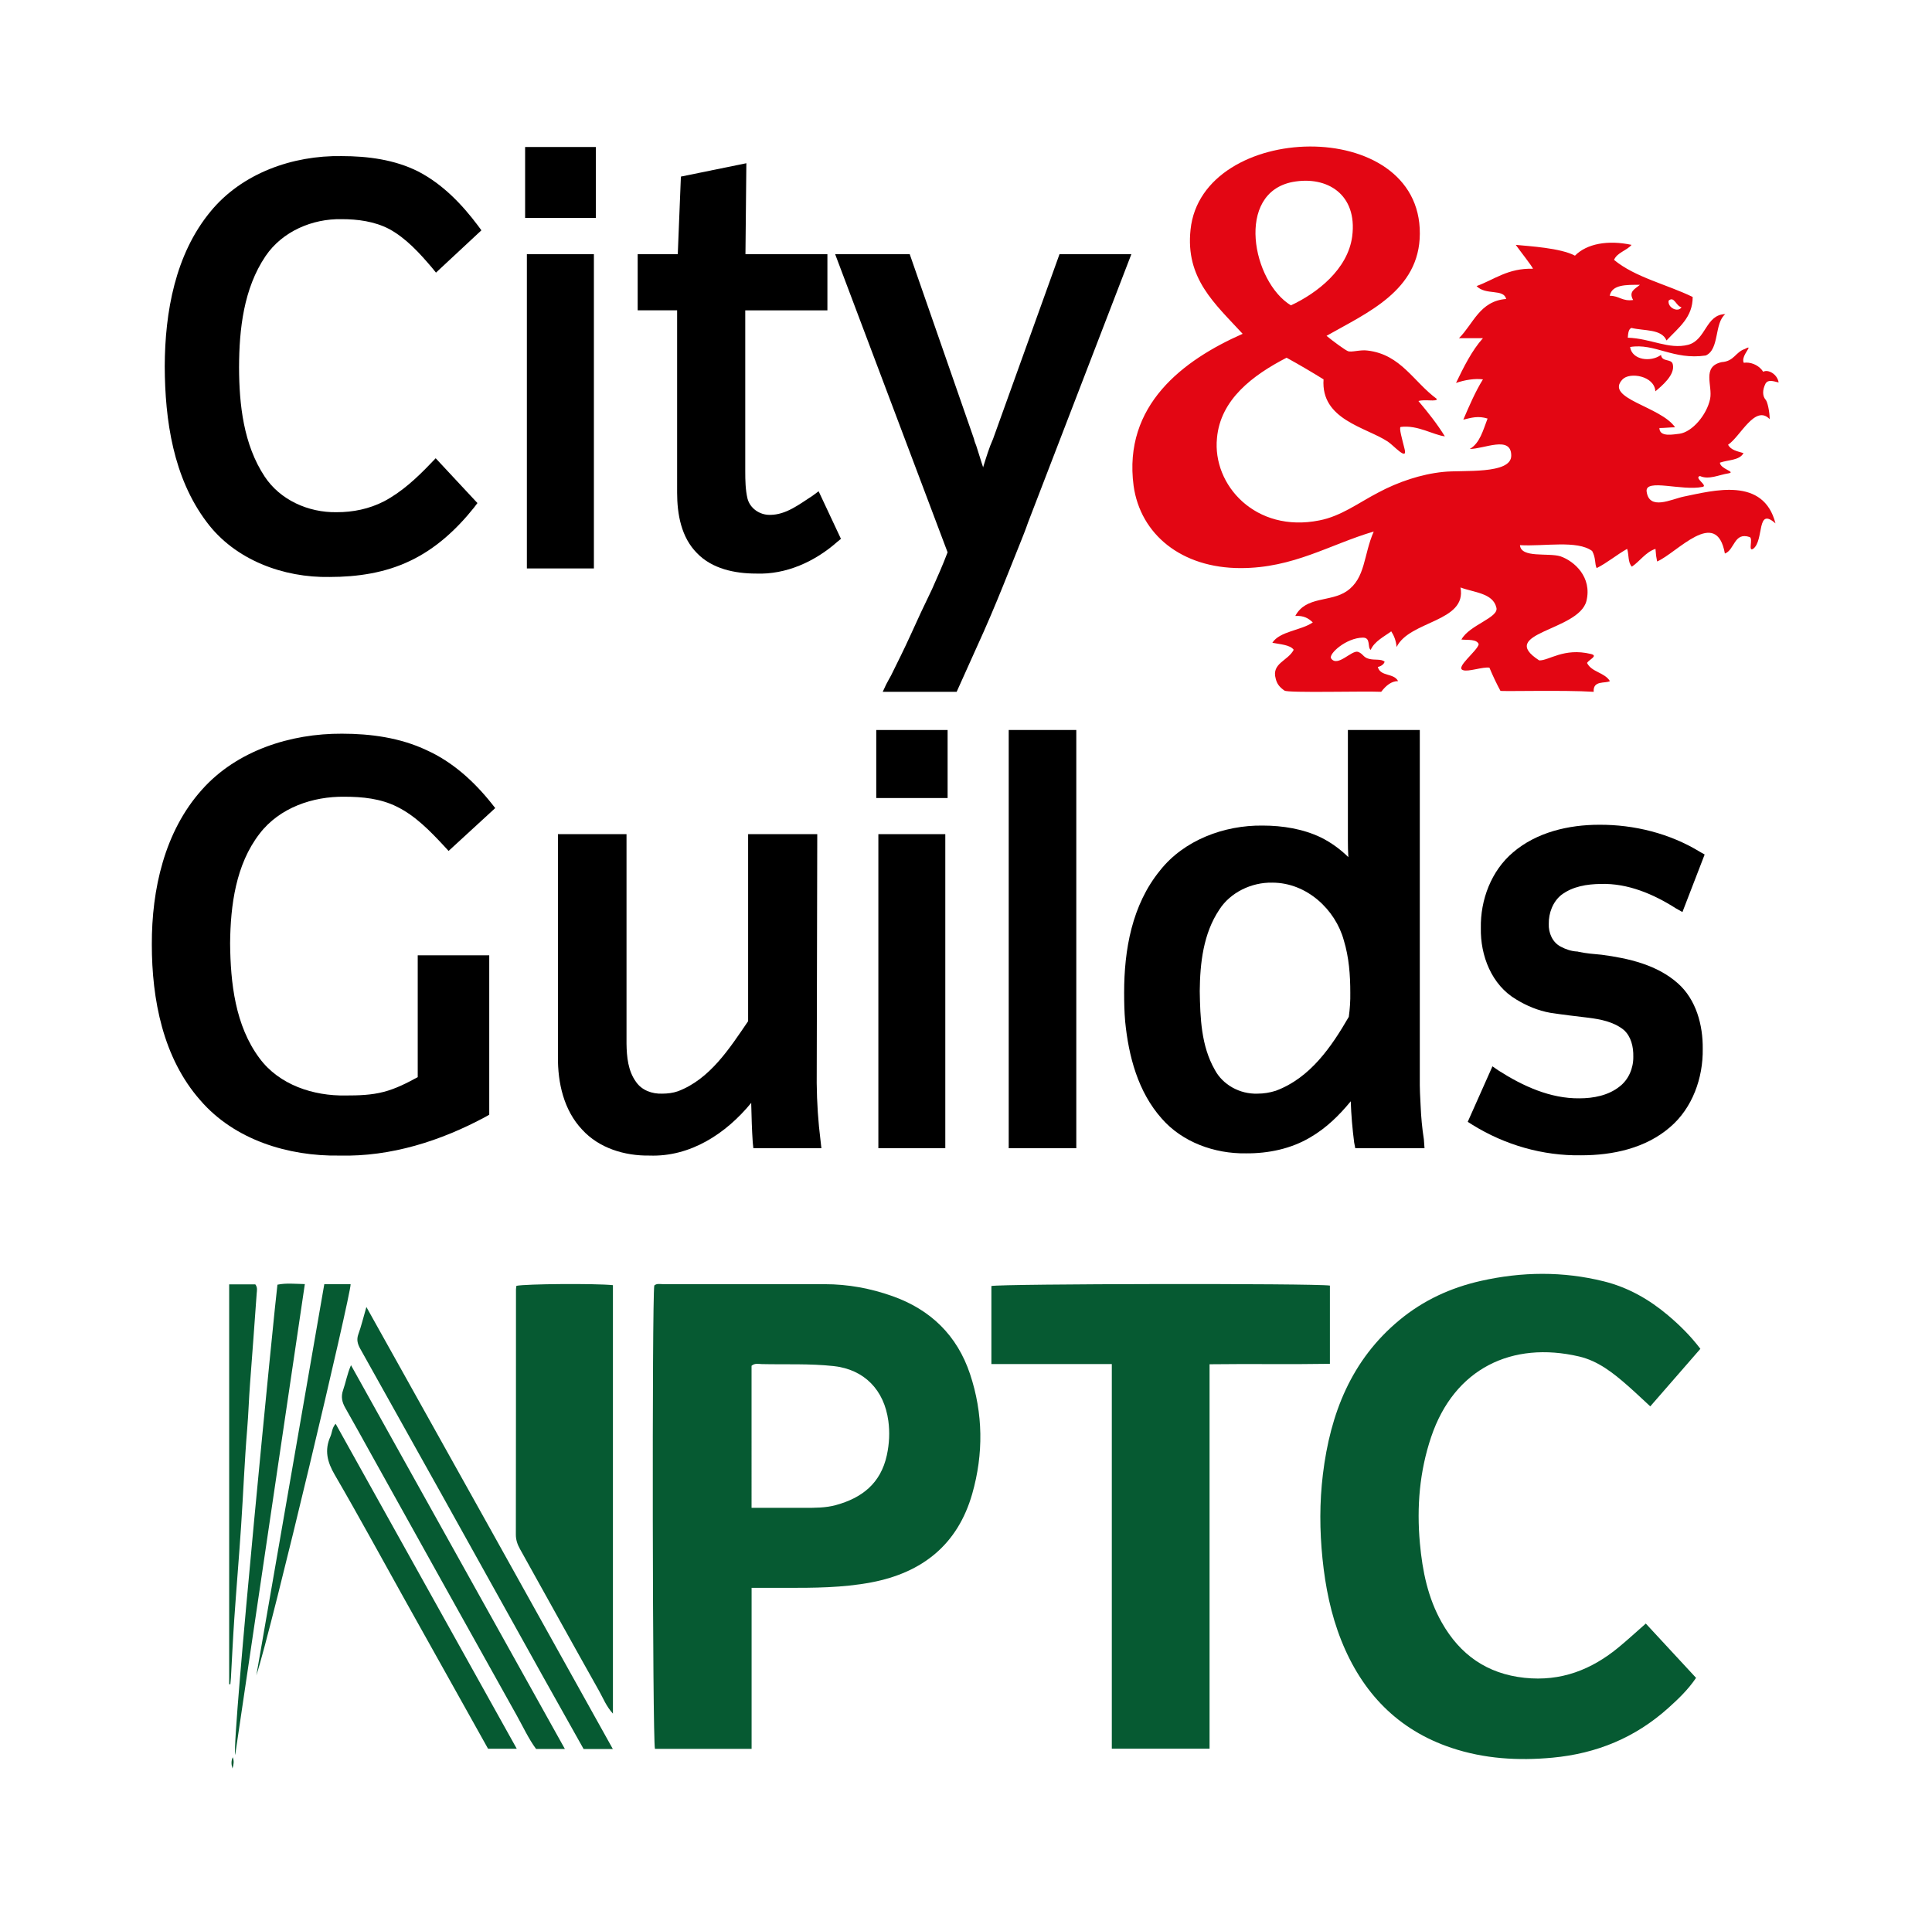
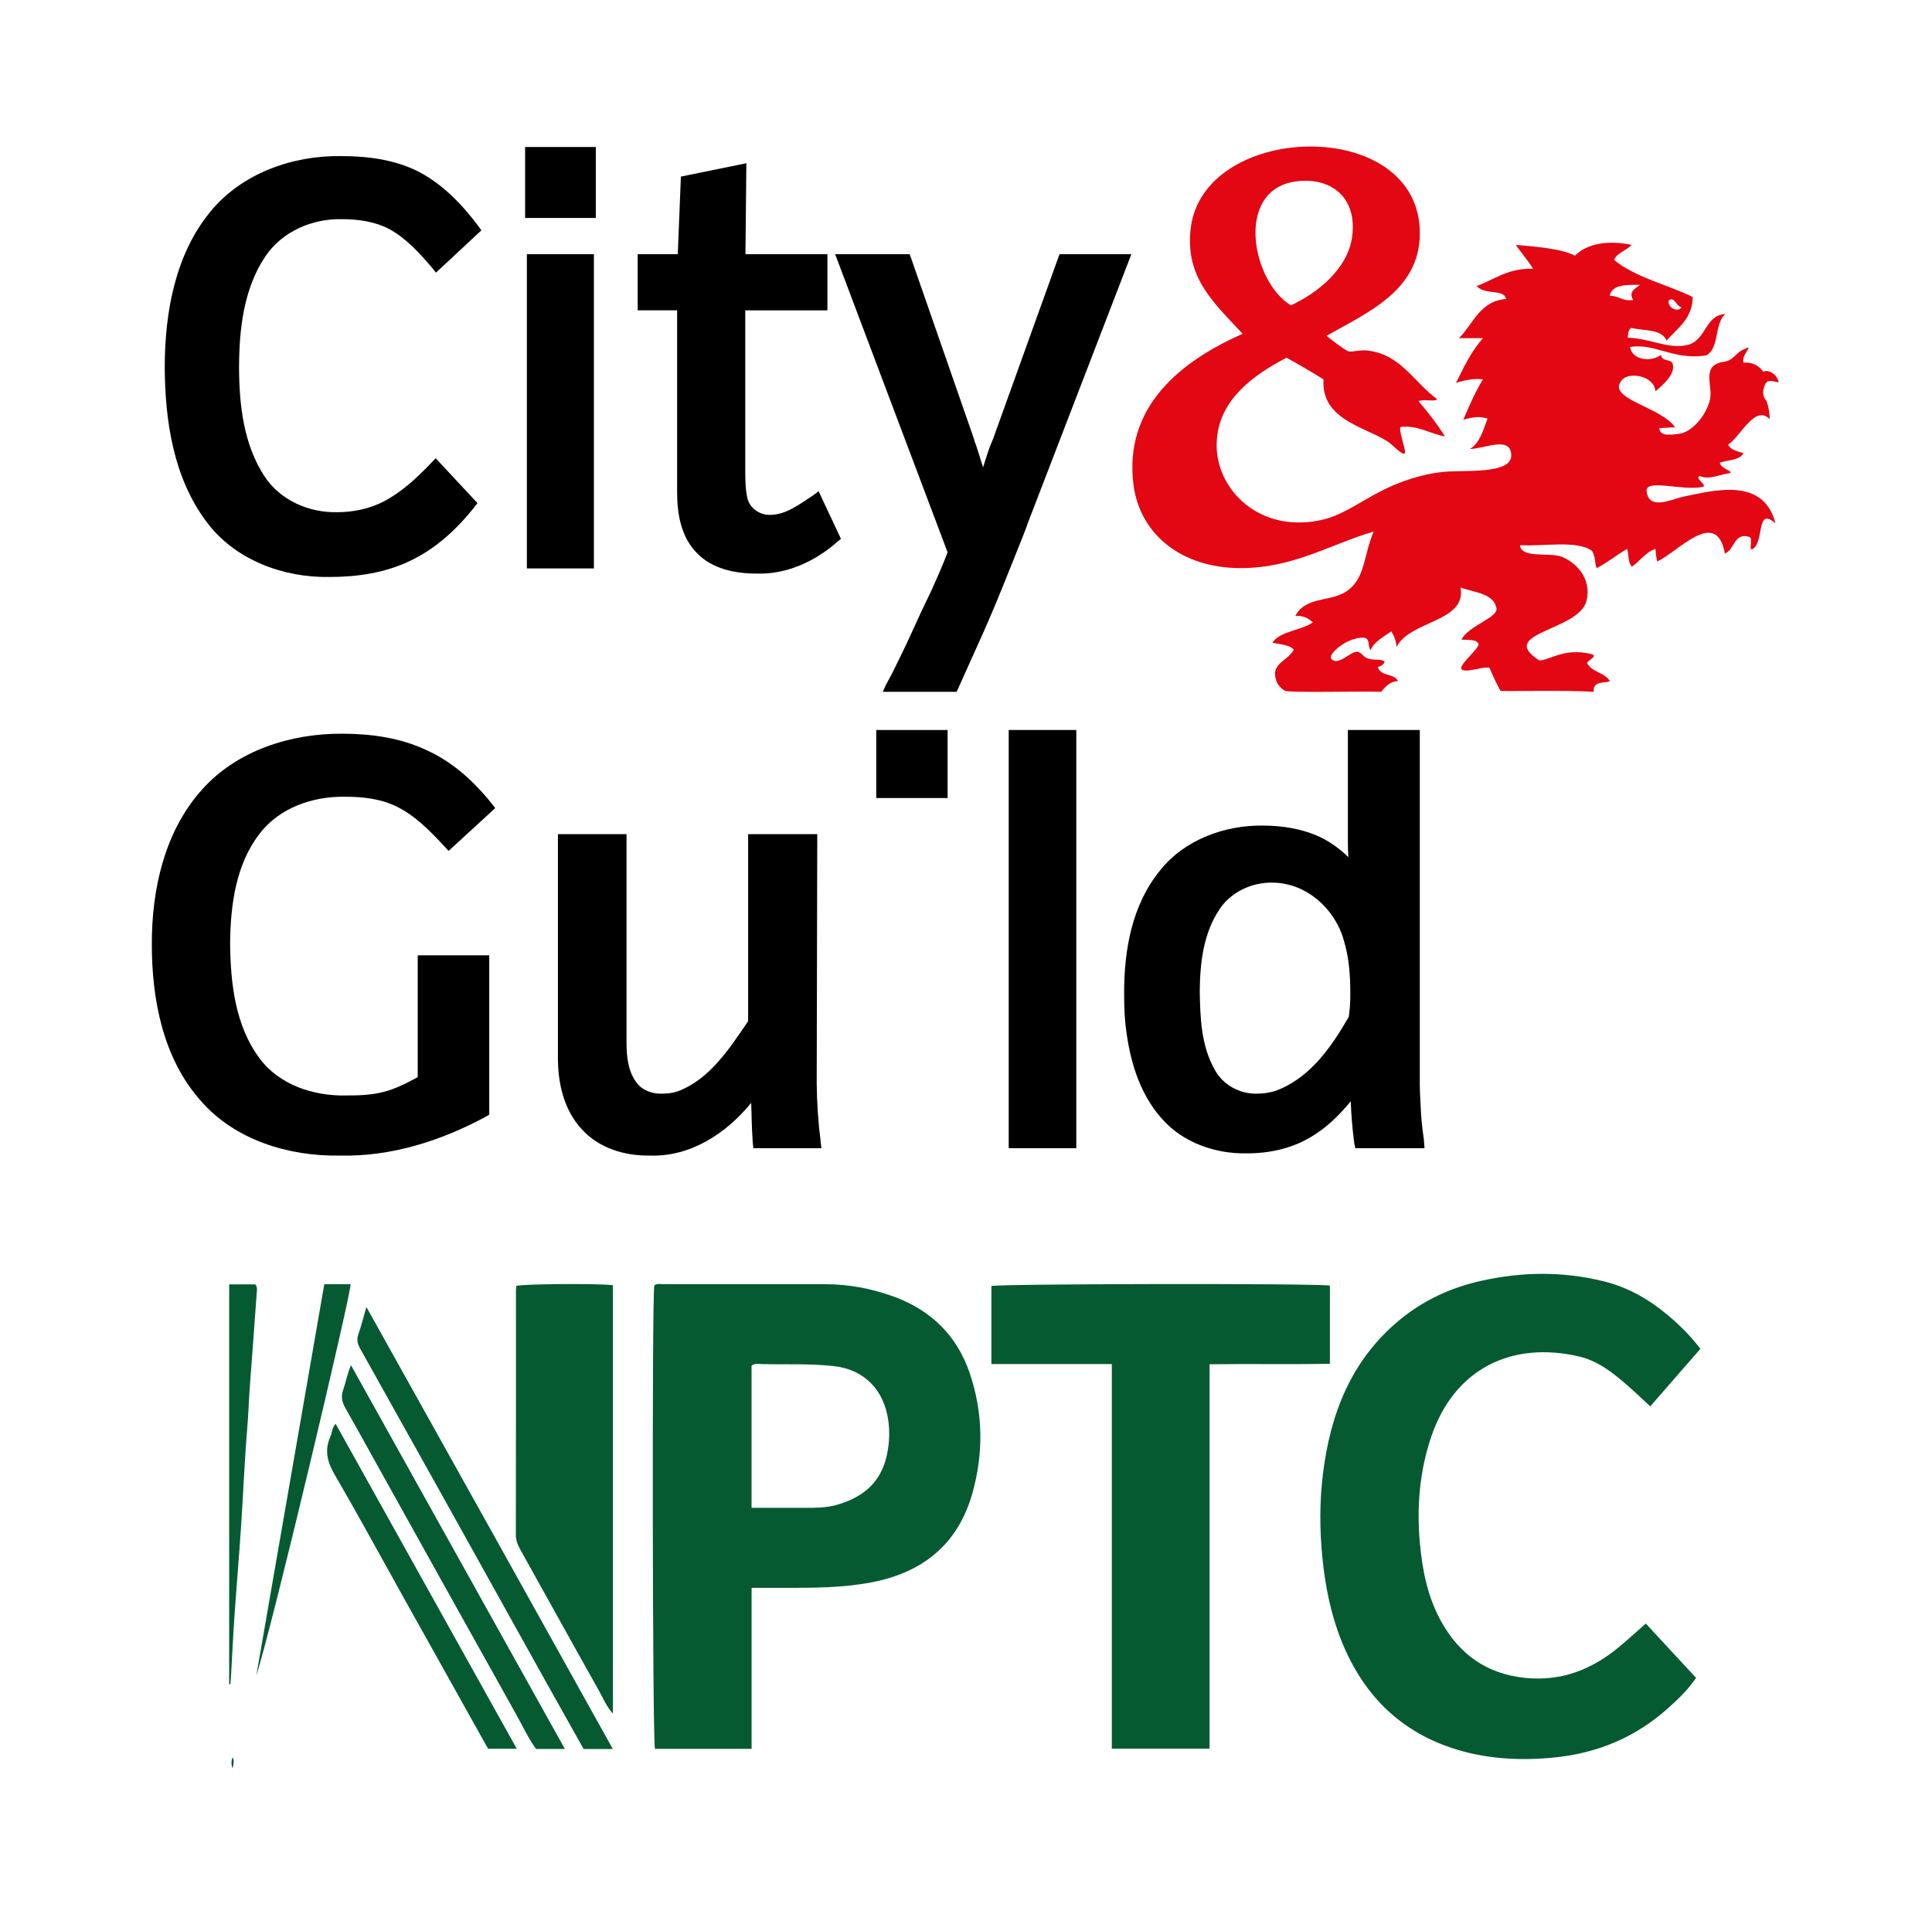
<svg xmlns="http://www.w3.org/2000/svg" version="1.1" id="Layer_1" x="0px" y="0px" viewBox="0 0 561.577 554.329" style="enable-background:new 0 0 561.577 554.329;" xml:space="preserve">
  <g>
    <path style="fill:#E30613;" d="M417.675,115.998c-0.076,0.879-3.479,0-5.379,0.586c2.893,3.432,5.436,6.646,7.685,10.266   c-3.318-0.378-7.931-3.375-12.837-2.732c-0.586,0.18,0.482,3.743,1.125,6.4c0.964,3.753-3.318-1.182-4.925-2.174   c-6.381-4.178-19.455-6.343-18.623-18.056c-3.46-2.146-7.052-4.263-10.748-6.296c-9.831,5.086-19.237,12.138-20.23,23.368   c-1.371,13.631,11.202,27.651,29.768,23.926c6.296-1.21,11.467-5.171,17.101-8.092c5.757-3.082,12.459-5.36,18.916-6.003   c5.549-0.614,19.88,0.832,19.748-4.802c-0.057-5.861-7.846-1.872-12.053-1.872c2.921-1.664,3.857-5.417,5.171-8.839   c-2.76-0.86-4.689-0.246-7.052,0.321c1.692-3.942,3.535-8.234,5.71-11.712c-2.307-0.321-5.284,0.161-7.827,1.04   c2.221-4.604,4.613-9.453,7.827-13.017c-2.278,0-4.613,0-6.967,0c4.122-4.046,6.003-10.824,13.717-11.391   c-0.747-3.082-5.918-0.964-8.602-3.753c5.171-1.872,9.085-5.247,16.401-5.039c-0.454-1.011-3.507-4.821-5.01-6.939   c3.81,0.378,13.026,0.889,17.205,3.138c3.431-3.488,9.595-4.613,16.449-3.138c-1.494,1.739-4.178,2.203-5.086,4.367   c6.107,5.067,15.295,7.099,22.858,10.777c0,5.946-3.999,8.81-7.61,12.648c-1.427-3.403-6.457-2.732-10.209-3.649   c-0.889,0.378-0.945,1.72-1.049,2.845c6.702,0.208,11.902,3.507,17.555,2.061c5.247-1.418,5.039-8.791,10.796-8.924   c-3.271,2.675-1.635,10.238-5.681,12.034c-9.453,1.39-14.841-3.677-21.998-2.467c0.567,3.829,6.031,4.471,8.98,2.307   c0.321,2.165,2.997,0.993,3.422,2.675c0.804,3.11-3.29,6.409-5.057,7.903c-0.246-4.5-7.43-5.681-9.538-3.479   c-5.36,5.596,11.117,7.827,15.267,13.934c-1.286,0-3.214,0.217-4.556,0.217c0.028,2.732,4.027,1.843,5.87,1.654   c3.696-0.529,7.903-5.492,8.867-10.096c0.804-3.866-2.515-9.406,3.356-10.72c3.668-0.246,3.933-2.874,6.778-3.838   c2.949-1.579-1.371,1.938-0.35,4.027c0.293,0,0.482-0.057,0.728-0.057c1.928,0,3.885,1.021,4.925,2.675   c1.371-0.804,4.103,0.643,4.481,3.11c-1.796-0.482-3.11-0.804-3.781,0.274c-1.021,1.976-0.889,3.725,0,4.736   c0.558,0.567,1.182,3.592,1.182,5.653c-4.235-4.415-8.555,5.124-12.091,7.43c0.756,1.55,2.732,1.928,4.481,2.439   c-1.182,2.165-4.481,1.928-6.863,2.779c0.132,1.881,4.821,2.685,2.496,3.11c-2.741,0.406-5.738,1.957-8.281,0.775   c-1.928,0.482,2.543,2.874,0.69,3.167c-5.918,1.229-16.534-2.496-16.212,1.257c0.7,5.738,7.184,2.307,10.777,1.56   c8.735-1.777,23.208-5.823,26.686,7.789c-5.596-4.982-3.242,4.849-6.428,7.345c-1.664,1.125,0-2.949-1.068-3.375   c-4.585-1.55-4.348,3.753-7.213,4.793c-2.439-13.688-13.906-0.18-19.691,2.307c-0.303-1.55-0.321-1.607-0.482-3.668   c-2.874,0.936-4.585,3.668-6.863,5.171c-1.182-1.182-0.832-3.488-1.371-5.171c-3.082,1.739-5.681,3.989-8.867,5.596   c-0.614-1.286-0.189-2.968-1.314-4.982c-4.339-3.214-13.877-1.286-20.977-1.692c0.293,3.838,8.139,2.146,11.76,3.242   c4.046,1.399,9.274,6.059,7.553,13.026c-2.297,8.735-26.261,9.16-13.717,17.233c2.789,0.104,7.156-3.753,14.955-1.881   c2.382,0.539-0.482,1.607-1.049,2.628c1.314,2.685,5.095,2.732,6.646,5.275c-1.286,0.756-4.982-0.321-4.717,3.11   c-8.65-0.558-26.932-0.047-27.112-0.293c-0.993-1.824-2.174-4.263-3.195-6.721c-1.872-0.321-6.163,1.286-7.657,0.718   c-2.42-0.718,4.122-5.549,4.547-7.525c-0.558-1.56-3.186-1.182-5.029-1.371c2.25-4.235,11.013-6.381,10.153-9.302   c-0.993-4.226-6.542-4.367-10.427-5.842c1.928,10.077-14.813,9.595-18.566,17.318c-0.161-1.881-0.804-3.403-1.56-4.556   c-2.032,1.503-4.897,2.893-5.974,5.388c-1.04-0.756,0.132-3.564-2.25-3.564c-4.906,0.047-10.02,4.736-9.274,6.022   c1.853,2.713,5.927-2.411,7.799-1.9c1.475,0.482,1.56,1.664,3.214,2.042c1.692,0.454,3.432-0.057,4.556,0.804   c-0.104,0.747-1.172,1.446-1.976,1.55c0.747,2.893,4.66,1.692,5.889,4.122c-1.928,0-3.479,1.267-4.906,3.11   c-5.218-0.236-27.168,0.378-28.104-0.35c-1.56-1.068-2.221-2.089-2.543-3.422c-1.314-4.556,3.535-5.171,5.218-8.442   c-1.04-1.475-4.122-1.607-6.211-2.042c2.165-3.375,8.385-3.564,11.76-5.918c-1.229-1.182-2.6-2.014-5.086-1.881   c3.101-5.842,10.257-3.933,15.002-7.232c5.464-3.8,4.793-10.474,7.799-17.309c-12.837,3.781-23.312,10.635-38.692,10.635   c-17.233,0-29.135-9.831-31.11-23.926c-3.11-23.472,14.463-36.574,31.697-44.184c-8.149-8.848-16.666-16.08-15.144-30.288   c3.271-31.507,66.891-33.332,66.645,1.21c-0.076,16.562-15.409,22.99-27.121,29.664c1.938,1.607,5.284,4.046,6.163,4.424   c0.993,0.482,3.621-0.463,5.795-0.142C407.201,103.057,410.868,111.007,417.675,115.998z M393.049,68.695   c1.56-12.185-7.288-17.63-17.252-15.806c-16.827,3.167-11.788,29.05-0.567,35.884C382.84,85.228,391.792,78.29,393.049,68.695z    M476.681,82.799c-3.989,0-8.12-0.113-8.782,3.186c2.732-0.028,3.611,1.683,6.806,1.229   C473.307,84.727,475.235,84.028,476.681,82.799z M488.772,89.331c-1.607-0.321-2.118-3.375-3.753-1.928   C484.669,89.416,487.723,90.966,488.772,89.331z" />
    <g>
      <path d="M139.931,66.955l-13.206,12.299l-1.21-1.494c-3.611-4.235-7.477-8.498-12.374-11.174    c-4.263-2.231-9.17-2.874-13.858-2.874c-8.47-0.161-17.205,3.517-22.102,10.748c-6.353,9.406-7.667,21.222-7.695,32.32    c0.028,10.928,1.314,22.451,7.421,31.725c4.5,6.854,12.733,10.531,20.929,10.398c4.745,0.019,9.491-0.945,13.802-3.167    c5.171-2.732,9.538-6.806,13.584-11.041l1.418-1.475l12.138,13.026l-1.04,1.371c-5.039,6.296-11.098,11.892-18.434,15.38    c-7.288,3.535-15.409,4.736-23.501,4.736c-13.405,0.246-27.499-4.925-35.724-15.966c-9.727-12.894-12.138-29.588-12.195-45.29    c0.057-15.777,3.053-32.528,13.263-44.931c9.17-11.23,23.983-16.401,38.134-16.165c7.61,0,15.409,1.021,22.243,4.452    c7.099,3.668,12.724,9.51,17.441,15.806L139.931,66.955z" />
      <path d="M173.187,63.363h-20.551V42.736h20.551V63.363z" />
      <path d="M243.368,157.526c-6.485,5.738-14.898,9.567-23.605,9.217c-6.192,0-12.781-1.39-17.148-5.918    c-4.613-4.613-5.795-11.363-5.795-17.583V90.219h-11.467V73.894h11.656l0.908-22.555l19.029-3.885l-0.265,26.441h23.822v16.326    h-23.879v46.784c0,2.675,0.057,5.417,0.643,7.903c0.728,2.874,3.535,4.821,6.542,4.774c4.717,0,8.602-3.138,12.403-5.577    l1.739-1.286l6.485,13.83L243.368,157.526z" />
      <path d="M328.853,73.894l-30.014,77.951c-0.7,2.07-1.56,4.159-2.335,6.116c-1.04,2.6-2.089,5.218-3.11,7.771    c-2.411,6.05-4.793,11.892-7.421,17.819l-7.903,17.573h-21.487l0.983-2.118c0.435-0.851,0.945-1.739,1.427-2.619    c1.9-3.838,3.8-7.638,5.568-11.523c2.042-4.528,4.159-9.085,6.353-13.584c1.55-3.488,3.11-6.967,4.471-10.588l0.057-0.113    l-32.689-86.686h21.676l18.679,53.703c0.132,0.643,0.369,1.257,0.643,1.928c0.321,0.993,0.671,2.118,0.993,3.138    c0.369,1.125,0.643,2.165,1.04,3.242l0.028-0.217c0.86-2.732,1.664-5.464,2.845-8.092l19.313-53.703H328.853z" />
      <path d="M238.755,333.799h-19.776l-0.18-1.72c-0.246-3.639-0.35-7.317-0.435-10.985v-0.482    c-7.336,8.952-17.687,15.758-29.579,15.324c-7.184,0.113-14.662-2.136-19.587-7.553c-5.332-5.653-7.08-13.584-7.024-21.118    v-64.764h19.937v60.907c0.057,3.81,0.425,7.903,2.789,11.145c1.683,2.439,4.689,3.488,7.553,3.384c1.56,0,3.167-0.189,4.613-0.7    c9.292-3.517,15.002-12.459,20.391-20.362v-54.375h20.097l-0.161,72.374c0.057,5.71,0.425,11.259,1.125,16.808L238.755,333.799z" />
      <path d="M275.442,231.998h-20.74v-19.776h20.74V231.998z" />
      <path d="M312.849,333.799h-19.644V212.222h19.644V333.799z" />
      <path d="M414.064,333.799h-20.126l-0.321-1.664c-0.51-3.989-0.86-7.988-0.993-11.977c-3.318,4.046-7.052,7.742-11.741,10.474    c-5.596,3.346-12.242,4.717-18.727,4.66c-9.189,0.142-18.519-3.29-24.436-10.068c-6.967-7.799-9.671-18.226-10.663-28.246    c-0.246-2.789-0.302-5.606-0.302-8.413c0-12.355,2.231-25.486,10.455-35.534c6.863-8.706,18.519-13.187,29.853-13.026    c5.729,0,11.731,0.964,16.902,3.46c2.978,1.475,5.662,3.46,7.96,5.71c-0.104-1.607-0.132-3.214-0.132-4.849v-32.103h20.901    v103.276c0,0.747,0.057,1.55,0.057,2.25c0.047,1.229,0.132,2.543,0.189,3.8c0.132,3.214,0.425,6.409,0.936,9.652L414.064,333.799z     M370.815,317.105c10.068-3.725,16.259-12.894,21.241-21.497c0.321-2.307,0.482-4.66,0.435-7.043    c0-5.095-0.378-10.266-1.881-15.191c-2.411-8.877-10.71-16.779-20.788-16.779c-6.059-0.132-12.223,2.864-15.409,7.856    c-4.66,6.967-5.606,15.569-5.681,23.68c0.132,7.771,0.397,15.891,4.367,22.858c2.307,4.367,7.288,7.128,12.403,6.948    C367.327,317.937,369.048,317.663,370.815,317.105z" />
-       <path d="M495.493,248.418l-6.457,16.723l-1.9-1.068c-6.457-4.131-14.019-7.345-21.837-7.099c-3.999,0.047-8.12,0.69-11.419,3.157    c-2.543,2.014-3.753,5.36-3.696,8.442c-0.113,2.6,1.068,5.417,3.507,6.646c1.418,0.747,3.006,1.314,4.717,1.399h0.189l0.076,0.047    c2.259,0.51,4.556,0.671,6.863,0.889c7.856,1.04,16.137,2.921,22.187,8.328c5.284,4.689,7.288,12.091,7.213,19.029    c0.132,8.413-2.978,17.233-9.538,22.801c-7.08,6.107-16.619,8.149-25.779,8.149c-11.098,0.189-22.139-2.978-31.593-8.848    l-1.399-0.879l7.184-16.137l1.796,1.238c7.043,4.5,15.031,8.168,23.501,8.064c4.046,0,8.413-0.832,11.656-3.432    c2.628-2.004,4.046-5.36,3.989-8.678c0.057-2.845-0.614-5.842-2.76-7.771c-2.921-2.382-6.778-3.11-10.398-3.564    c-3.668-0.435-7.288-0.86-10.956-1.418c-3.564-0.624-6.967-2.07-9.916-3.885c-7.175-4.216-10.446-12.762-10.285-20.74    c-0.161-8.234,3.053-16.694,9.349-22.007c6.863-5.87,16.155-8.035,25.051-8.035c10.209-0.057,20.561,2.543,29.239,7.846    L495.493,248.418z" />
      <path d="M172.63,165.249h-19.483V73.894h19.483V165.249z" />
-       <path d="M274.771,333.799h-19.455v-91.299h19.455V333.799z" />
      <path d="M143.949,234.919l-13.556,12.459l-1.257-1.371c-4.131-4.443-8.413-8.867-13.83-11.523    c-4.689-2.325-9.964-2.864-15.135-2.864c-9.217-0.132-18.944,3.167-24.739,10.777c-6.882,8.924-8.442,20.74-8.546,31.829    c0.104,11.523,1.475,23.935,8.546,33.417c5.738,7.771,15.702,11.013,25.108,10.824c3.677,0,7.402-0.104,10.966-1.04    c3.479-0.889,6.778-2.571,9.916-4.292v-35.421h20.788v46.33l-0.993,0.586c-13.074,7.052-27.594,11.684-42.549,11.306    c-14.823,0.246-30.524-4.547-40.441-16.07c-10.852-12.299-14.095-29.295-14.095-45.319c-0.047-15.966,3.677-32.85,14.577-44.988    c10.105-11.363,25.76-16.345,40.705-16.269c8.366,0,16.968,1.182,24.607,4.802c7.496,3.375,13.717,9.028,18.831,15.428    L143.949,234.919z" />
    </g>
  </g>
  <g>
    <path style="fill:#065A32;" d="M218.468,508.414c-9.804,0-18.971,0-28.096,0c-0.722-2.825-0.869-130.529-0.192-134.7   c0.73-0.657,1.641-0.397,2.476-0.398c15.679-0.006,31.358,0.024,47.037,0.014c6.778-0.005,13.335,1.207,19.704,3.465   c11.121,3.942,18.818,11.441,22.555,22.628c3.837,11.489,3.955,23.248,0.646,34.842c-4.204,14.729-14.455,22.928-29.315,25.751   c-8.358,1.588-16.799,1.603-25.25,1.591c-3.08-0.004-6.16-0.001-9.565-0.001C218.468,477.359,218.468,492.739,218.468,508.414z    M218.456,438.348c5.333,0,10.298-0.001,15.263,0c3.108,0.001,6.232,0.03,9.252-0.799c7.592-2.082,13.021-6.319,14.803-14.479   c0.733-3.356,0.886-6.699,0.441-9.994c-1.208-8.944-6.928-14.966-15.94-15.942c-6.963-0.754-13.901-0.418-20.85-0.576   c-0.941-0.021-1.981-0.338-2.969,0.488C218.456,410.613,218.456,424.246,218.456,438.348z" />
    <path style="fill:#065A32;" d="M494.251,392.119c-4.981,5.722-9.699,11.142-14.564,16.73c-2.31-2.127-4.365-4.093-6.5-5.968   c-4.22-3.706-8.622-7.239-14.222-8.542c-19.394-4.513-36.229,3.4-42.969,23.408c-3.367,9.994-4.228,20.292-3.276,30.851   c0.735,8.155,2.333,15.973,6.375,23.104c5.285,9.324,13.097,14.89,24.035,16.06c10.599,1.133,19.499-2.347,27.46-8.948   c2.573-2.133,5.035-4.399,7.797-6.823c4.901,5.294,9.693,10.471,14.611,15.784c-2.323,3.448-5.192,6.177-8.127,8.81   c-9.559,8.577-20.758,13.195-33.577,14.392c-10.047,0.938-19.88,0.335-29.412-2.854c-15.612-5.223-25.96-16.081-31.991-31.187   c-3.051-7.642-4.646-15.637-5.482-23.835c-0.837-8.209-0.868-16.385,0.126-24.554c2.138-17.561,8.229-33.202,22.3-44.83   c6.919-5.718,14.865-9.371,23.594-11.338c11.93-2.687,23.85-2.837,35.774,0.129c7.023,1.747,13.113,5.213,18.589,9.827   C488.208,385.212,491.385,388.344,494.251,392.119z" />
-     <path style="fill:#065A32;" d="M351.583,396.608c0,37.466,0,74.499,0,111.765c-9.52,0-18.772,0-28.411,0   c0-37.199,0-74.322,0-111.82c-11.877,0-23.378,0-35.003,0c0-7.81,0-15.246,0-22.691c2.548-0.664,93.905-0.815,98.396-0.126   c0,7.39,0,14.81,0,22.744C375.11,396.676,363.616,396.454,351.583,396.608z" />
+     <path style="fill:#065A32;" d="M351.583,396.608c0,37.466,0,74.499,0,111.765c-9.52,0-18.772,0-28.411,0   c0-37.199,0-74.322,0-111.82c-11.877,0-23.378,0-35.003,0c0-7.81,0-15.246,0-22.691c2.548-0.664,93.905-0.815,98.396-0.126   c0,7.39,0,14.81,0,22.744C375.11,396.676,363.616,396.454,351.583,396.608" />
    <path style="fill:#065A32;" d="M178.161,498.172c-1.939-2.113-2.821-4.46-4.008-6.569c-7.723-13.725-15.334-27.514-23.003-41.27   c-0.74-1.327-1.208-2.64-1.206-4.212c0.039-23.751,0.029-47.501,0.036-71.252c0-0.358,0.083-0.717,0.125-1.062   c2.714-0.576,22.884-0.73,28.056-0.196C178.161,414.939,178.161,456.295,178.161,498.172z" />
    <path style="fill:#065A32;" d="M178.137,508.464c-3.15,0-5.734,0-8.495,0c-3.864-6.891-7.76-13.798-11.618-20.725   c-9.965-17.891-19.904-35.796-29.872-53.685c-7.793-13.987-15.611-27.96-23.428-41.933c-0.754-1.348-1.149-2.628-0.565-4.23   c0.842-2.31,1.41-4.72,2.339-7.934C130.573,423.006,154.189,465.457,178.137,508.464z" />
    <path style="fill:#065A32;" d="M164.194,508.442c-2.938,0-5.528,0-8.37,0c-2.172-2.934-3.772-6.431-5.632-9.757   c-14.099-25.21-28.127-50.459-42.177-75.696c-2.532-4.548-5.03-9.116-7.615-13.635c-0.976-1.706-1.36-3.285-0.66-5.272   c0.776-2.203,1.145-4.553,2.283-7.206C122.811,434.178,143.428,471.177,164.194,508.442z" />
    <path style="fill:#065A32;" d="M141.869,508.387c-8.134-14.558-16.247-29.07-24.351-43.587   c-6.714-12.027-13.276-24.142-20.21-36.041c-2.178-3.738-3.058-7.148-1.264-11.151c0.497-1.109,0.418-2.456,1.514-3.705   c17.53,31.457,35.008,62.82,52.653,94.484C147.361,508.387,144.822,508.387,141.869,508.387z" />
-     <path style="fill:#065A32;" d="M68.361,510.187c-1.078-3.6,11.639-132.186,12.284-136.711c2.521-0.527,5.071-0.234,7.964-0.174   C81.848,419.01,75.128,464.439,68.361,510.187z" />
    <path style="fill:#065A32;" d="M94.262,373.337c2.765,0,5.21,0,7.653,0c0.072,3.058-22.864,99.883-27.407,113.733   C81.072,449.281,87.635,411.493,94.262,373.337z" />
    <path style="fill:#065A32;" d="M66.614,489.626c0-38.688,0-77.377,0-116.245c2.624,0,5.157,0,7.597,0   c0.709,0.918,0.459,1.824,0.401,2.65c-0.621,8.787-1.277,17.572-1.943,26.356c-0.328,4.328-0.453,8.664-0.814,12.995   c-0.782,9.393-1.142,18.82-1.771,28.227c-0.604,9.037-1.369,18.062-1.99,27.098c-0.392,5.696-0.649,11.401-0.972,17.101   c-0.035,0.61-0.108,1.218-0.163,1.827C66.844,489.633,66.729,489.63,66.614,489.626z" />
    <path style="fill:#065A32;" d="M67.646,510.847c0.459,1.117,0.264,2.147-0.064,3.273C67.214,512.979,67.165,511.944,67.646,510.847   z" />
  </g>
</svg>